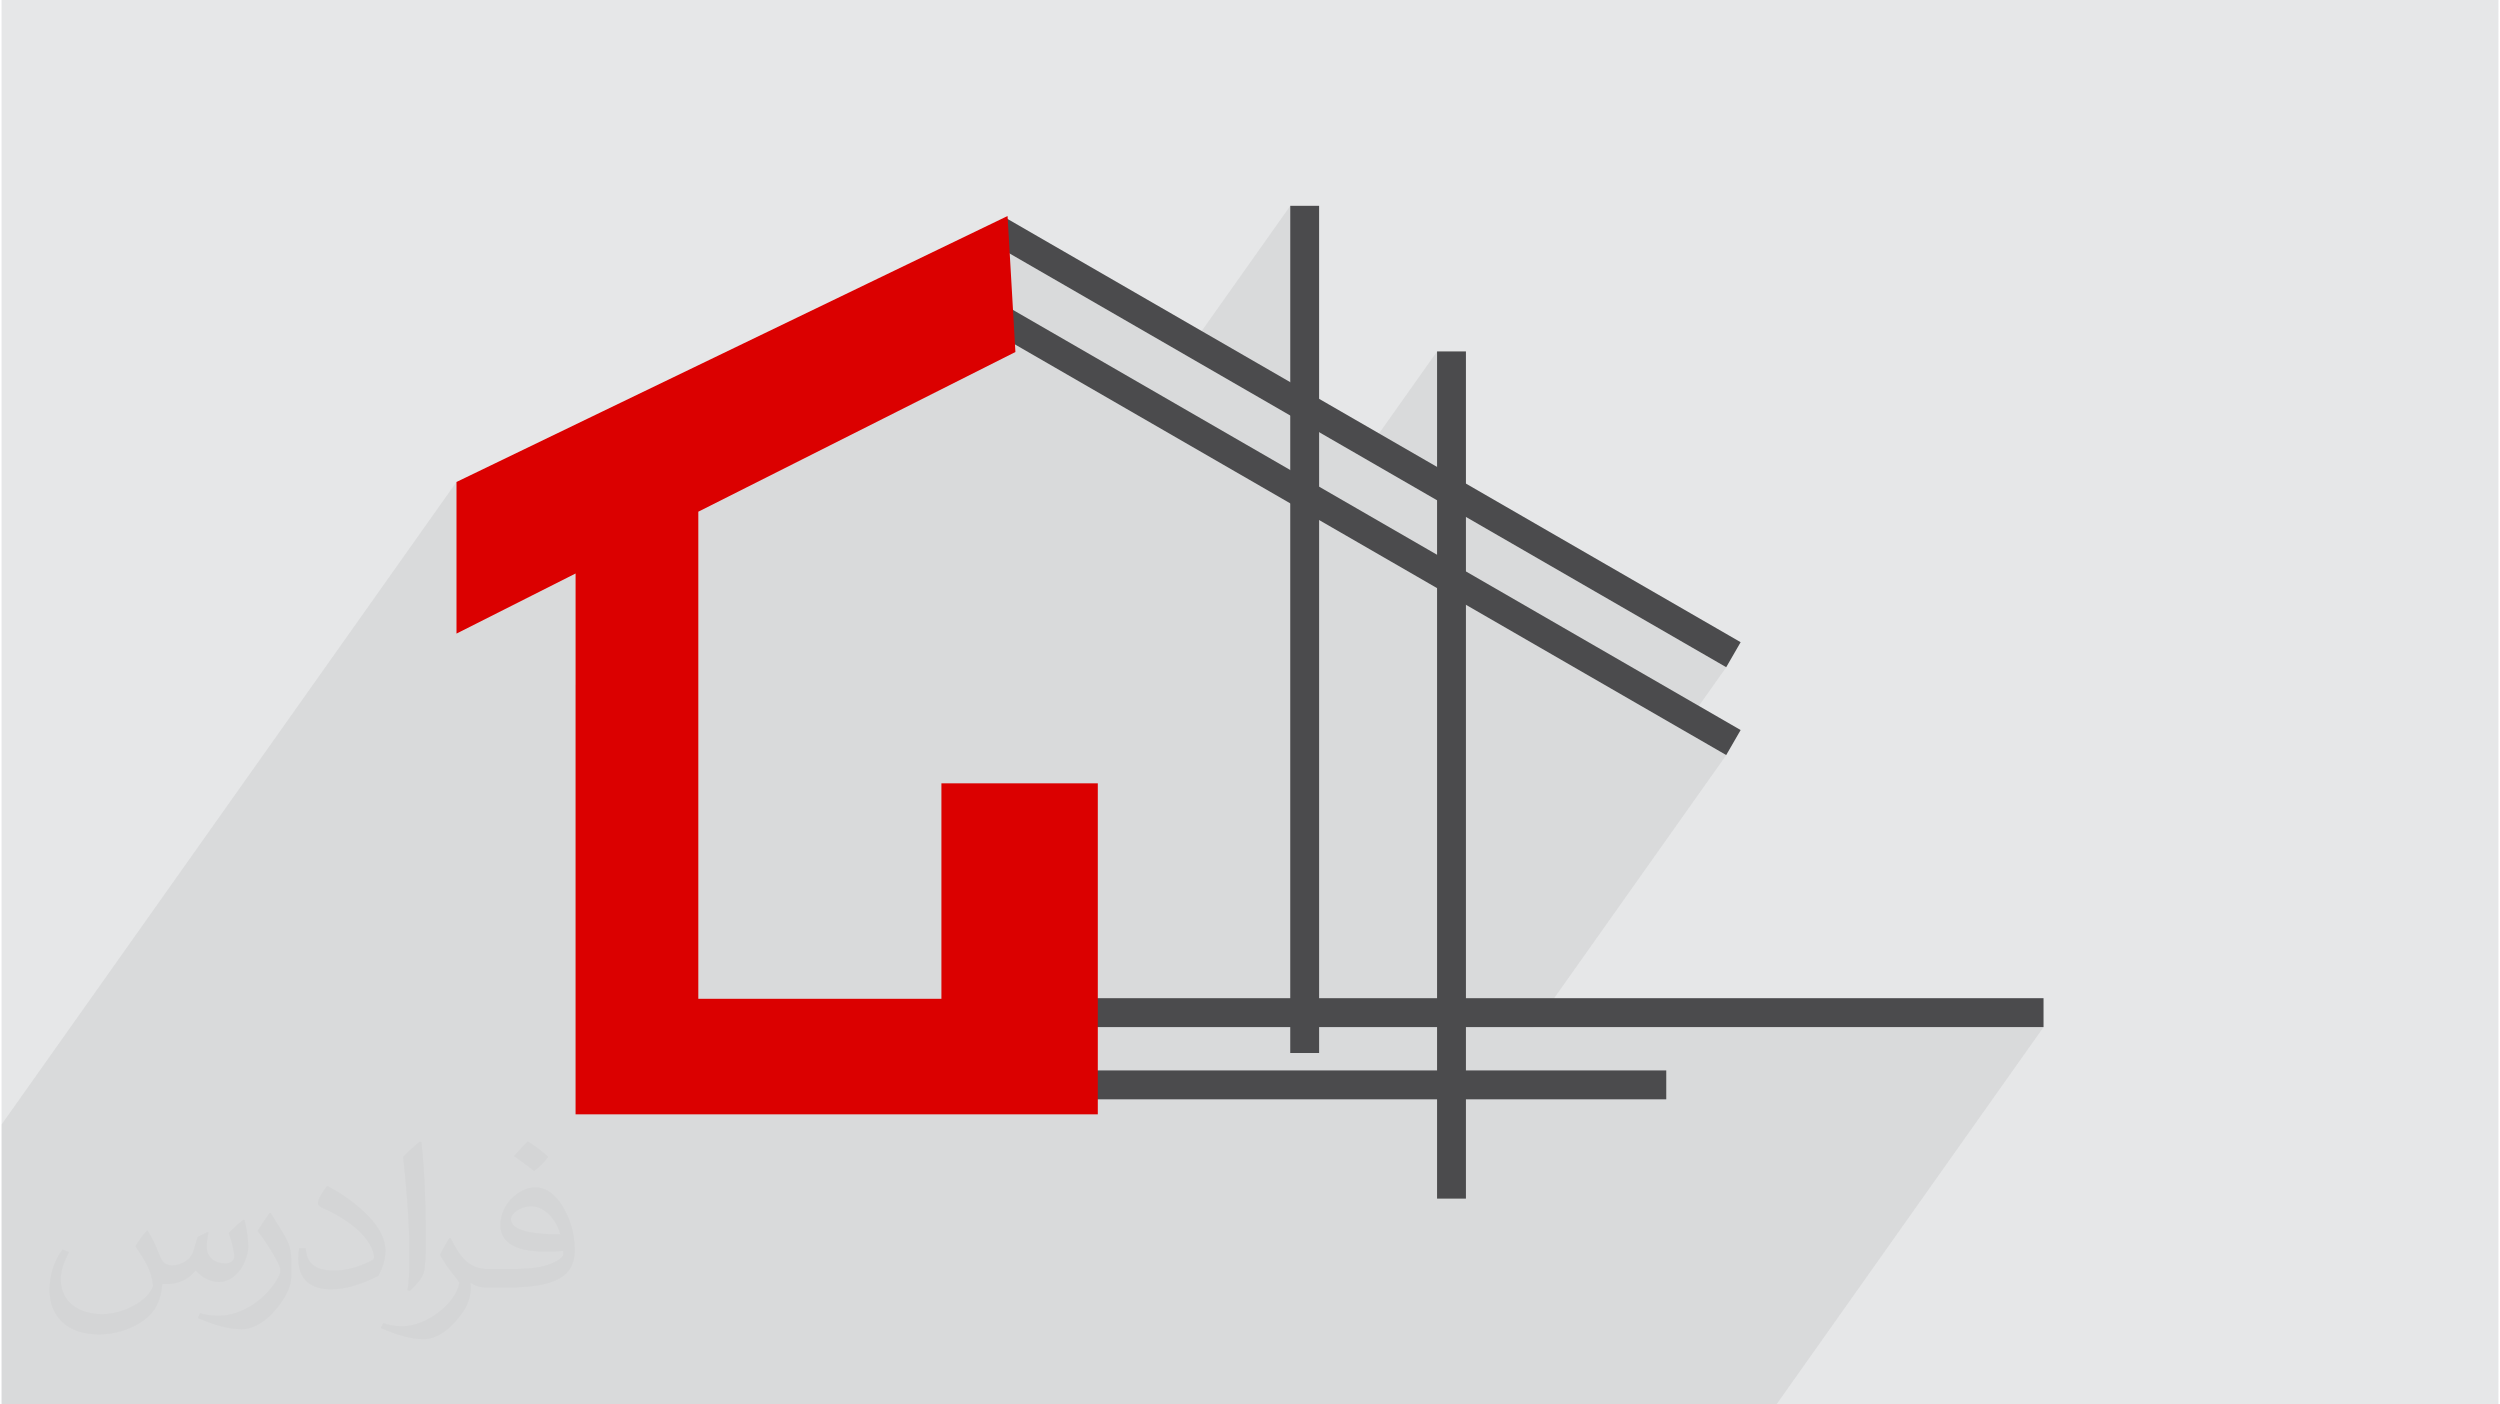
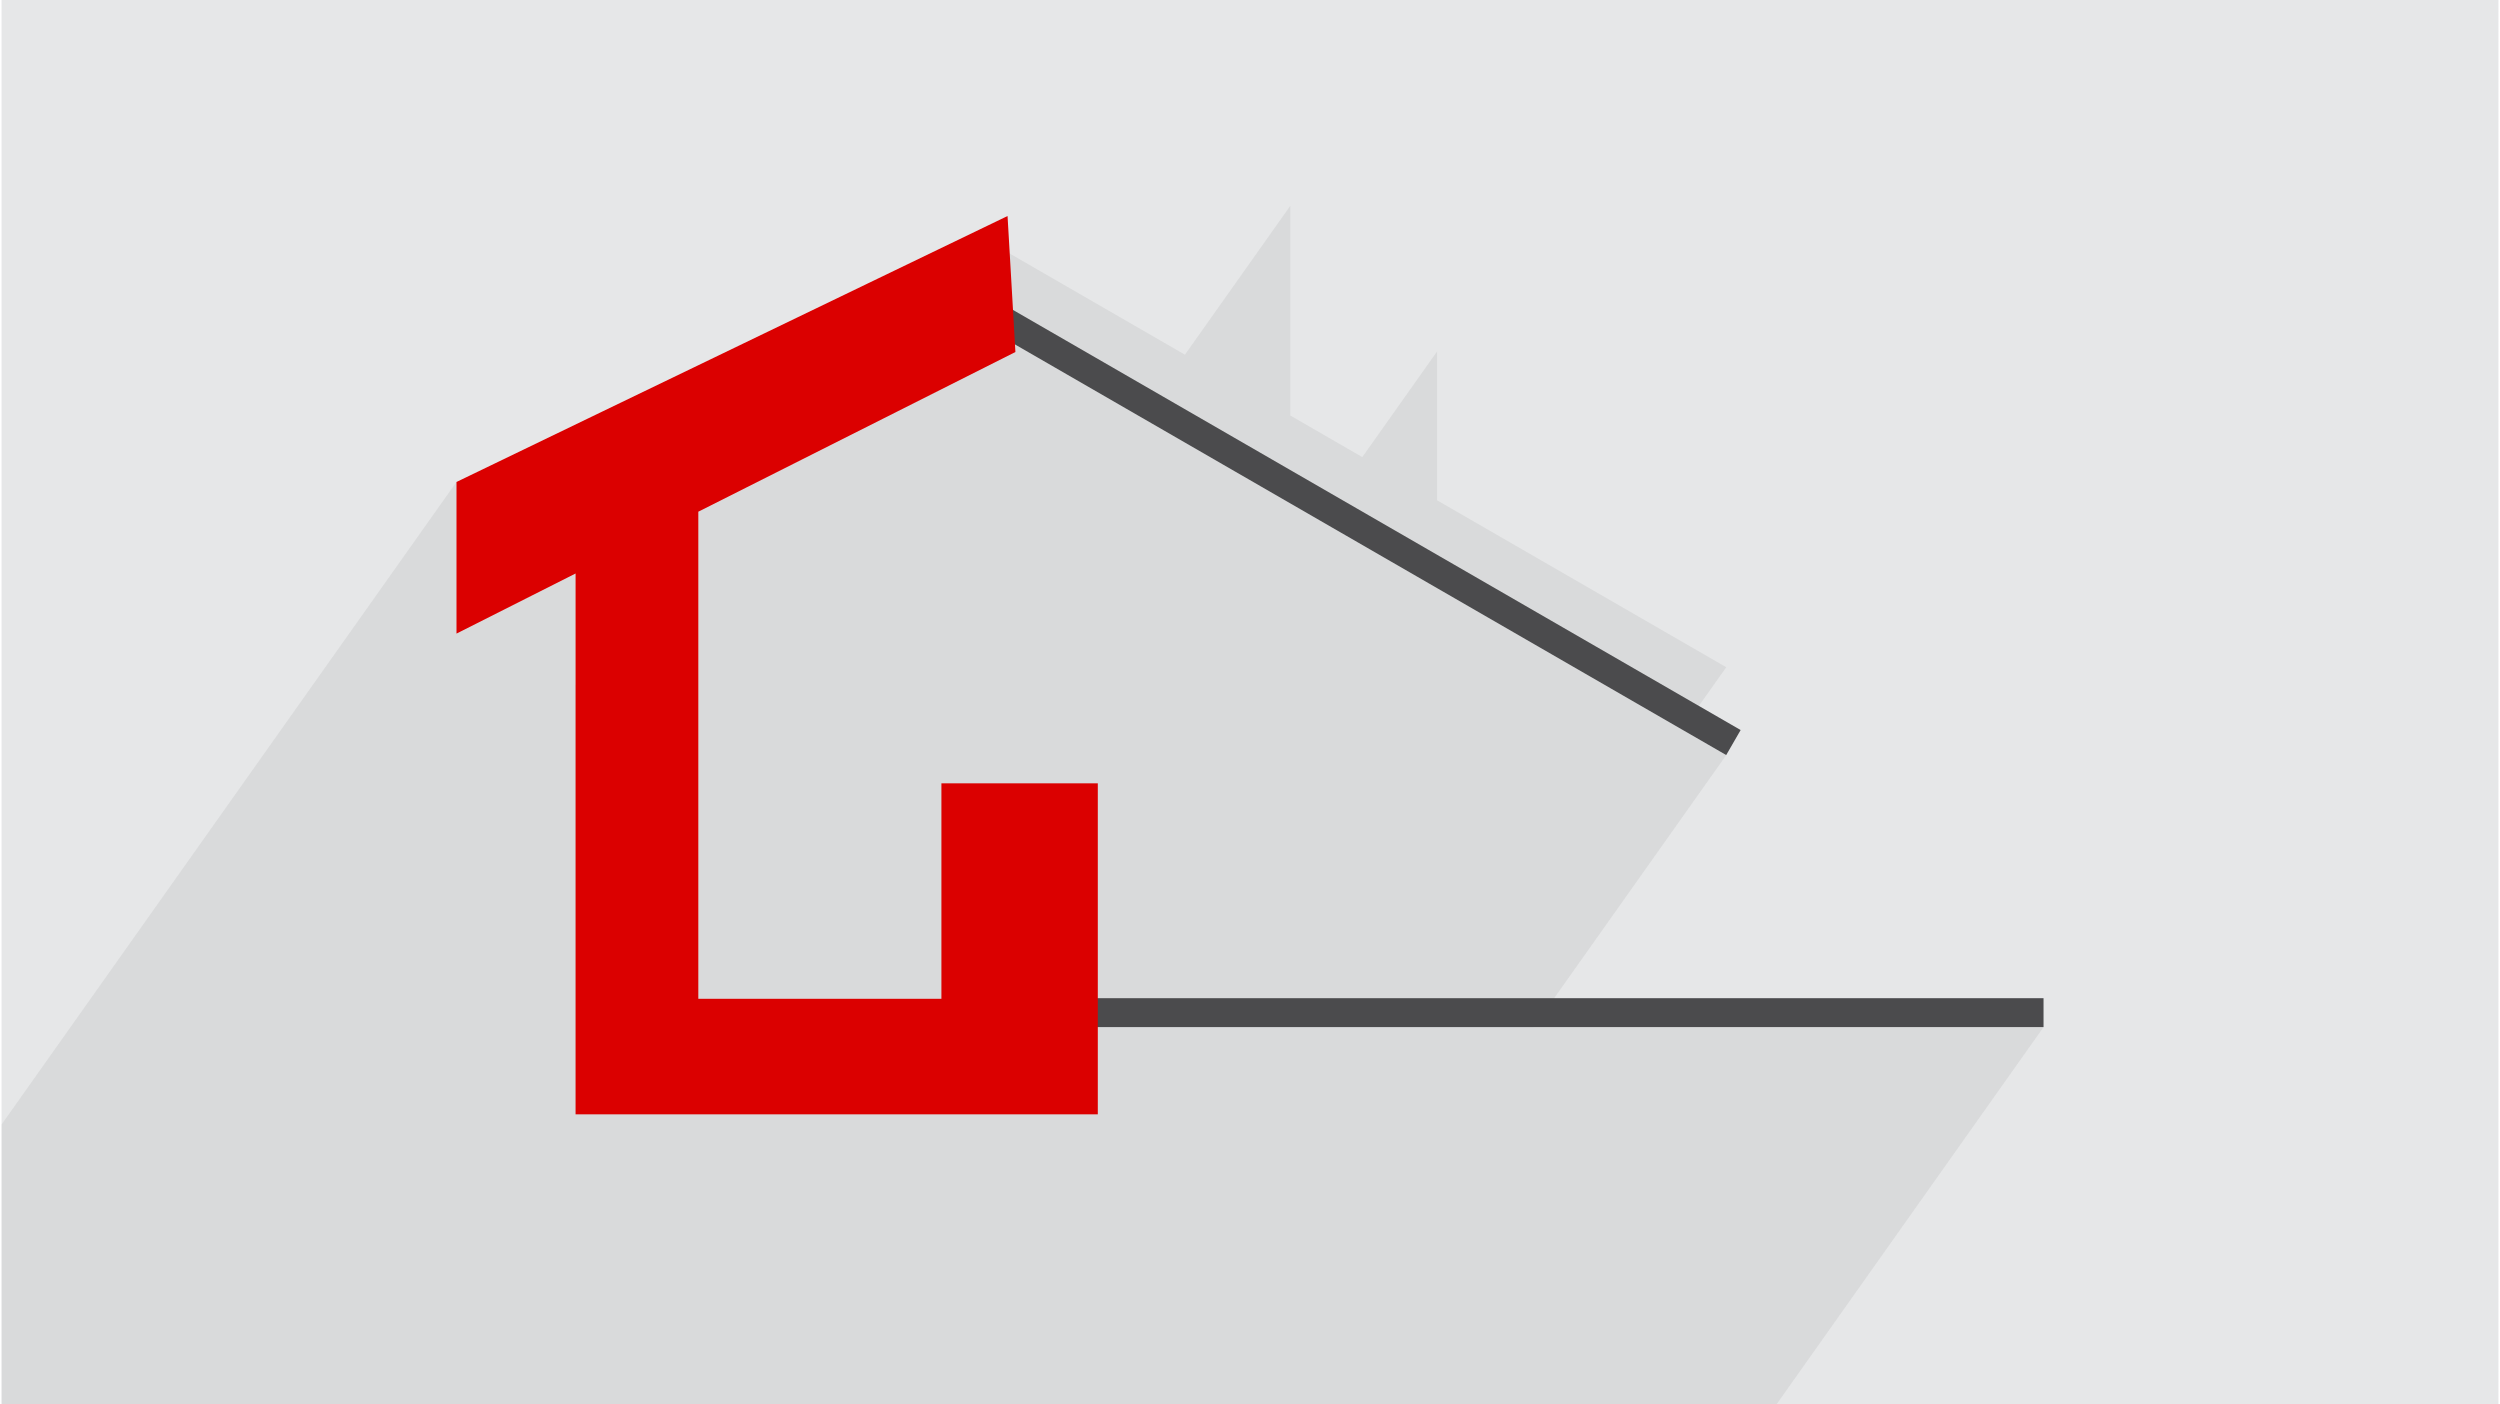
<svg xmlns="http://www.w3.org/2000/svg" xml:space="preserve" width="356px" height="200px" version="1.0" style="shape-rendering:geometricPrecision; text-rendering:geometricPrecision; image-rendering:optimizeQuality; fill-rule:evenodd; clip-rule:evenodd" viewBox="0 0 35600 20025">
  <defs>
    <style type="text/css">
   
    .fil3 {fill:#4B4B4D}
    .fil4 {fill:#DB0000}
    .fil0 {fill:#E6E7E8}
    .fil1 {fill:#373435;fill-opacity:0.031}
    .fil2 {fill:#373435;fill-opacity:0.078}
   
  </style>
  </defs>
  <g id="Layer_x0020_1">
    <g id="_2934604460576">
      <path class="fil0" d="M0 0l35600 0 0 20025 -35600 0 0 -20025z" />
-       <path class="fil1" d="M2082 17547c68,104 112,203 155,312 32,64 49,183 199,183 44,0 107,-14 163,-45 63,-33 111,-83 136,-159l60 -202 146 -72 10 10c-20,77 -25,149 -25,206 0,170 146,234 262,234 68,0 129,-34 129,-95 0,-81 -34,-217 -78,-339 68,-68 136,-136 214,-191l12 6c34,144 53,287 53,381 0,93 -41,196 -75,264 -70,132 -194,238 -344,238 -114,0 -241,-58 -328,-163l-5 0c-82,101 -209,193 -412,193l-63 0c-10,134 -39,229 -83,314 -121,237 -480,404 -818,404 -470,0 -706,-272 -706,-633 0,-223 73,-431 185,-578l92 38c-70,134 -117,262 -117,385 0,338 275,499 592,499 294,0 658,-187 724,-404 -25,-237 -114,-348 -250,-565 41,-72 94,-144 160,-221l12 0 0 0 0 0zm5421 -1274c99,62 196,136 291,221 -53,74 -119,142 -201,202 -95,-77 -190,-143 -287,-213 66,-74 131,-146 197,-210l0 0 0 0zm51 926c-160,0 -291,105 -291,183 0,168 320,219 703,217 -48,-196 -216,-400 -412,-400zm-359 895c208,0 390,-6 529,-41 155,-39 286,-118 286,-171 0,-15 0,-31 -5,-46 -87,8 -187,8 -274,8 -282,0 -498,-64 -583,-222 -21,-44 -36,-93 -36,-149 0,-152 66,-303 182,-406 97,-85 204,-138 313,-138 197,0 354,158 464,408 60,136 101,293 101,491 0,132 -36,243 -118,326 -153,148 -435,204 -867,204l-196 0 0 0 -51 0c-107,0 -184,-19 -245,-66l-10 0c3,25 5,50 5,72 0,97 -32,221 -97,320 -192,287 -400,410 -580,410 -182,0 -405,-70 -606,-161l36 -70c65,27 155,46 279,46 325,0 752,-314 805,-619 -12,-25 -34,-58 -65,-93 -95,-113 -155,-208 -211,-307 48,-95 92,-171 133,-239l17 -2c139,282 265,445 546,445l44 0 0 0 204 0 0 0 0 0zm-1408 299c24,-130 26,-276 26,-413l0 -202c0,-377 -48,-926 -87,-1282 68,-75 163,-161 238,-219l22 6c51,450 63,972 63,1452 0,126 -5,250 -17,340 -7,114 -73,201 -214,332l-31 -14 0 0 0 0zm-1449 -596c7,177 94,318 398,318 189,0 349,-50 526,-135 32,-14 49,-33 49,-49 0,-111 -85,-258 -228,-392 -139,-126 -323,-237 -495,-311 -59,-25 -78,-52 -78,-77 0,-51 68,-158 124,-235l19 -2c197,103 417,256 580,427 148,157 240,316 240,489 0,128 -39,250 -102,361 -216,109 -446,192 -674,192 -277,0 -466,-130 -466,-436 0,-33 0,-84 12,-150l95 0 0 0 0 0zm-501 -503l172 278c63,103 122,215 122,392l0 227c0,183 -117,379 -306,573 -148,132 -279,188 -400,188 -180,0 -386,-56 -624,-159l27 -70c75,21 162,37 269,37 342,-2 692,-252 852,-557 19,-35 26,-68 26,-90 0,-36 -19,-75 -34,-110 -87,-165 -184,-315 -291,-453 56,-89 112,-174 173,-258l14 2z" />
      <path class="fil2" d="M20655 20025l-1854 0 -412 0 -355 0 -886 0 -1910 0 -412 0 -2125 0 -830 0 -292 0 -437 0 -36 0 -255 0 -380 0 -633 0 -533 0 -2174 0 -126 0 -618 0 -112 0 -1020 0 -1424 0 -532 0 -47 0 -840 0 -46 0 -1444 0 -922 0 0 -287 0 -1543 0 -2162 6486 -9161 0 67 0 67 0 67 0 66 0 67 0 67 0 67 0 67 0 67 0 67 0 68 0 67 0 67 0 68 0 67 0 68 0 67 0 68 0 68 0 67 0 68 0 68 0 68 0 68 0 68 0 68 0 69 0 68 0 68 0 68 0 68 0 69 1698 -857 0 1590 1750 -2471 695 -350 123 -62 123 -62 123 -62 123 -62 123 -62 122 -61 122 -62 122 -61 122 -62 122 -61 121 -61 121 -61 81 -41 2159 -3049 -206 357 2742 1583 1502 -2122 0 2989 1027 593 1066 -1506 0 2122 4123 2380 -630 889 630 364 -2746 3878 7270 0 -3809 5381 -4650 0z" />
      <g>
-         <rect class="fil3" x="14951" y="15262" width="8784" height="412" />
        <rect class="fil3" x="14951" y="14232" width="14163" height="412" />
-         <rect class="fil3" transform="matrix(2.34141E-14 -0.754 0.548 1.23847E-14 20467.1 17089.6)" width="16020" height="751" />
-         <rect class="fil3" transform="matrix(2.34141E-14 -0.754 0.548 1.23847E-14 18373.9 15013.6)" width="16020" height="751" />
-         <rect class="fil3" transform="matrix(-0.653 -0.377 0.274 -0.475 24589.6 9513.06)" width="16020" height="751" />
        <rect class="fil3" transform="matrix(-0.653 -0.377 0.274 -0.475 24589.6 10765.5)" width="16020" height="751" />
        <path class="fil4" d="M13400 11169l2230 0 0 4719 -1595 0 -635 0 -3466 0 -617 0 -1133 0 0 -7711 -1698 857c0,-182 0,-364 0,-546 0,-181 0,-362 0,-542 0,-180 0,-360 0,-539 0,-178 0,-357 0,-535 702,-339 1396,-674 2081,-1005 676,-326 1344,-648 2002,-966 649,-313 1291,-623 1923,-928 624,-301 1241,-599 1851,-893 10,160 19,321 28,481 9,160 19,321 28,483 9,161 18,324 28,486 9,163 18,326 28,489 -619,311 -1244,627 -1876,945 -642,323 -1291,650 -1950,982l-695 350 0 6945 3466 0 0 -3072z" />
      </g>
    </g>
  </g>
</svg>